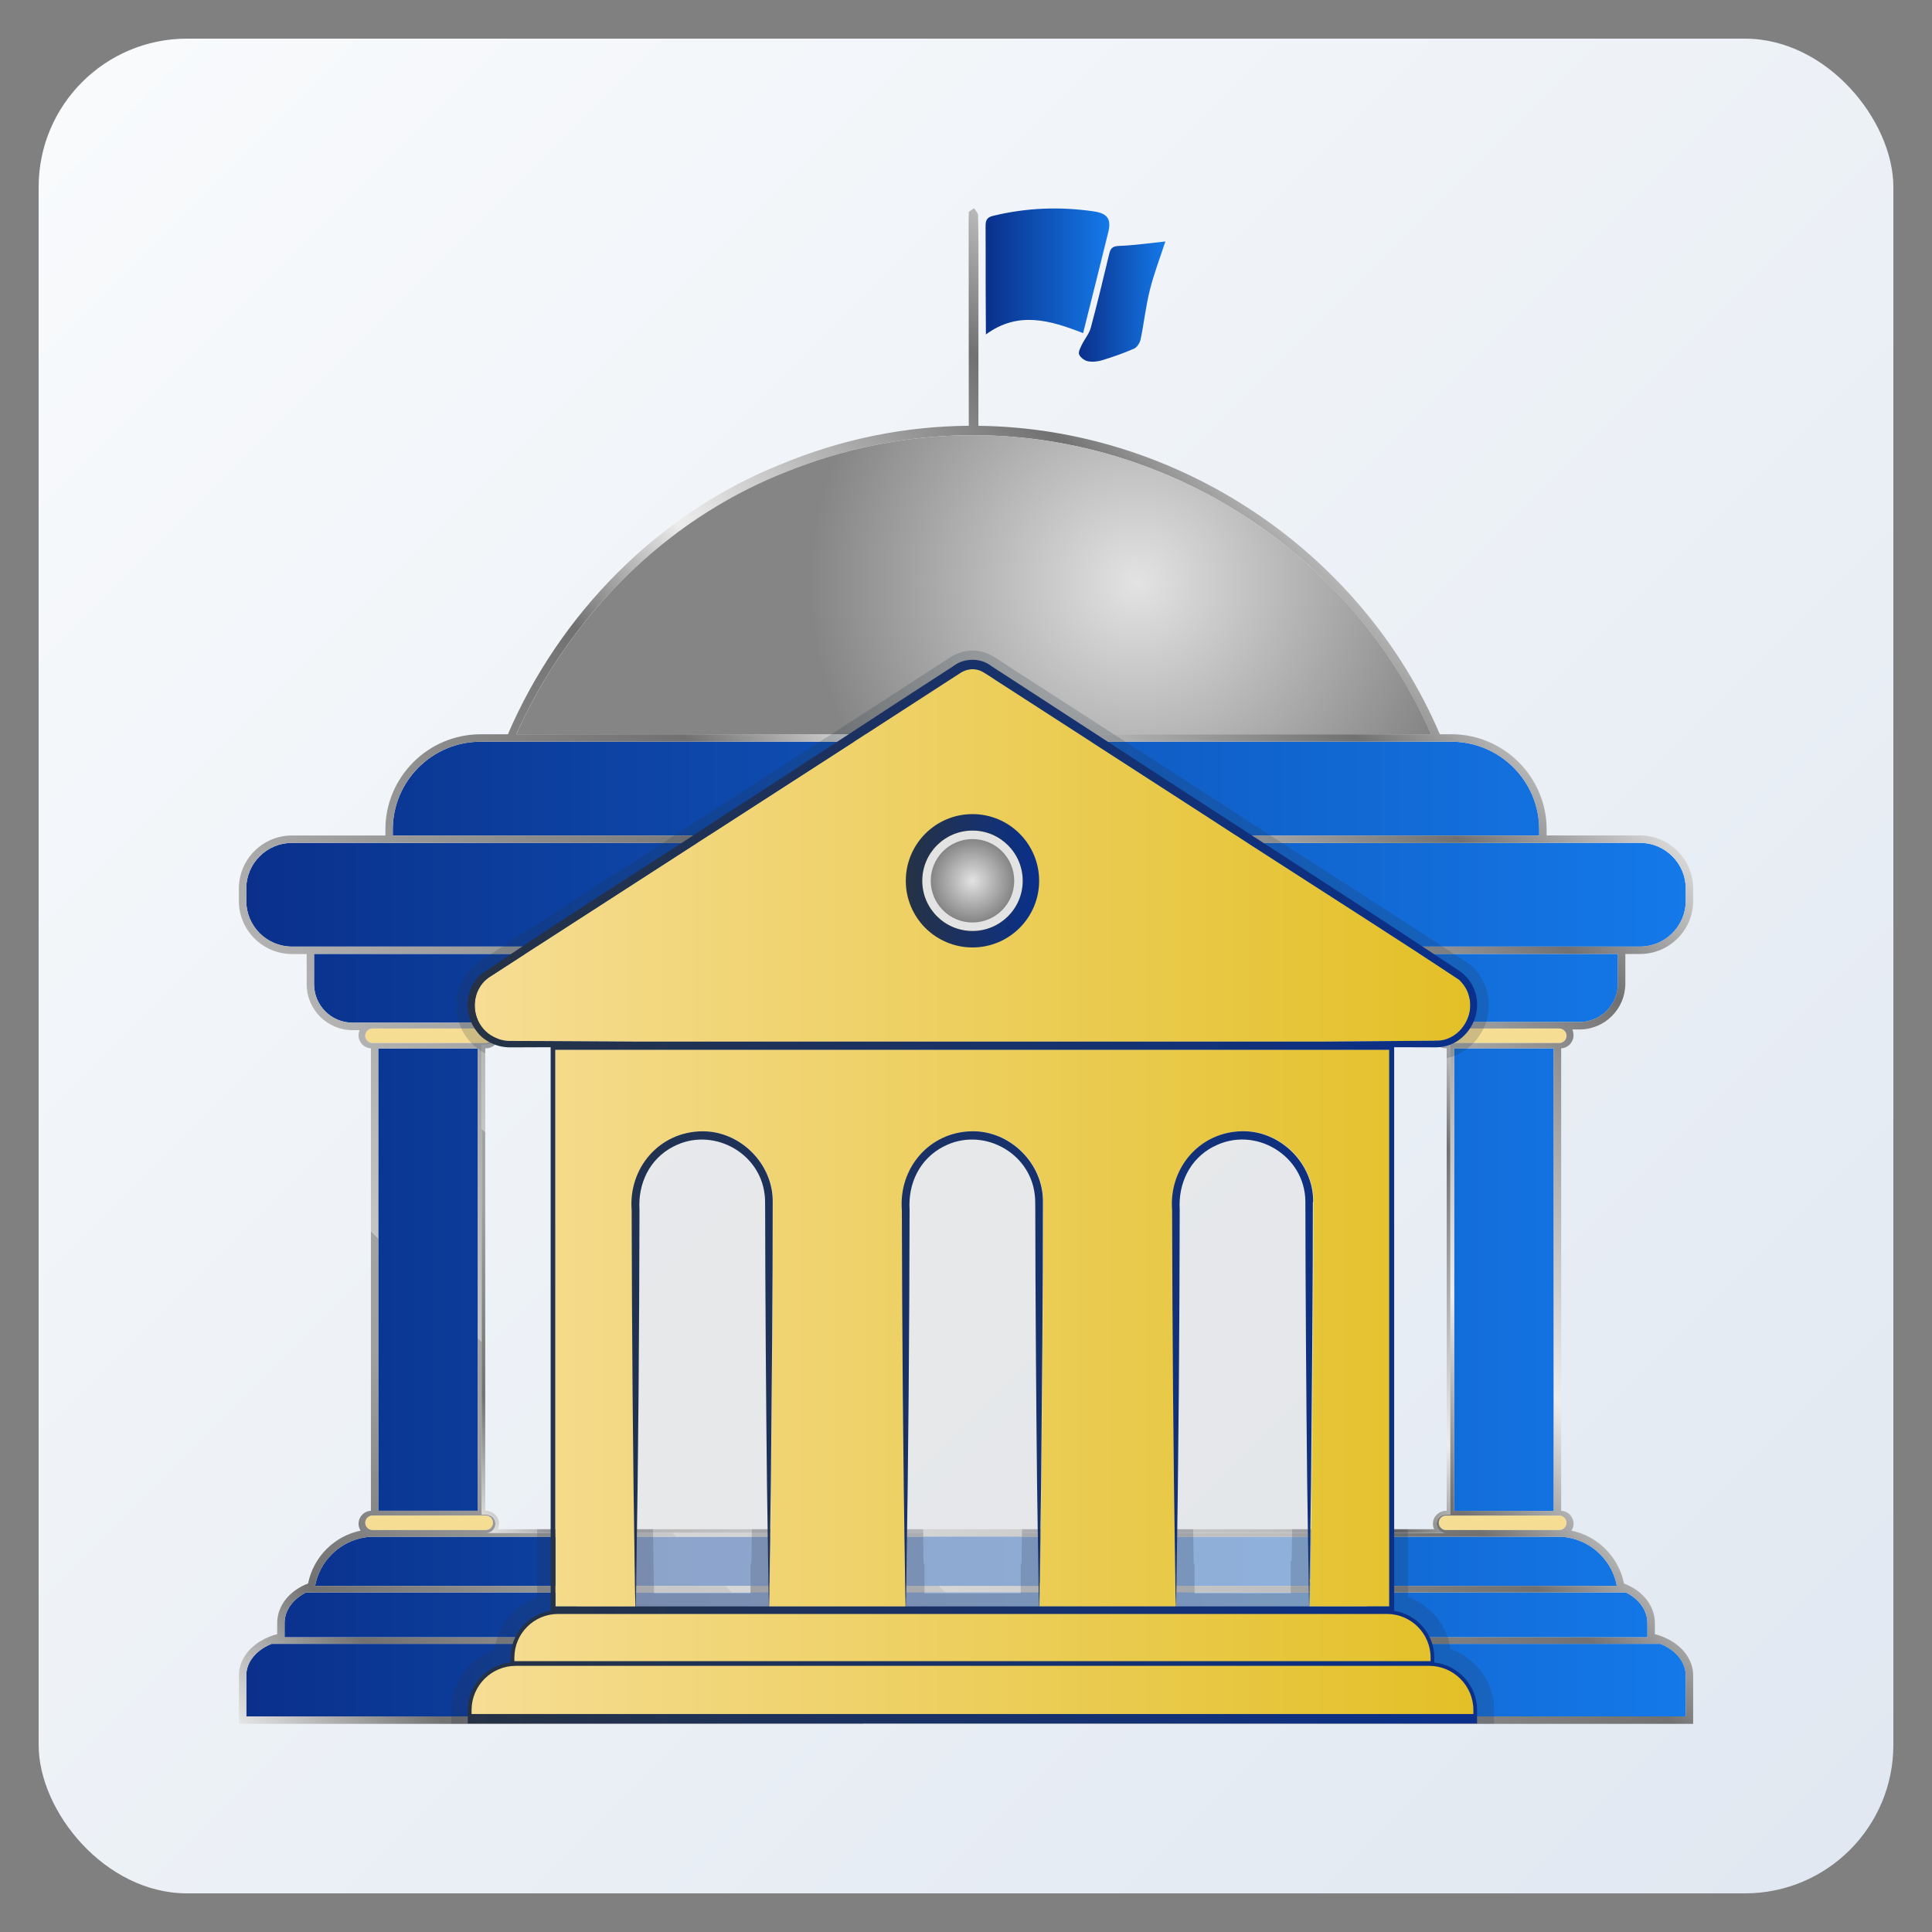
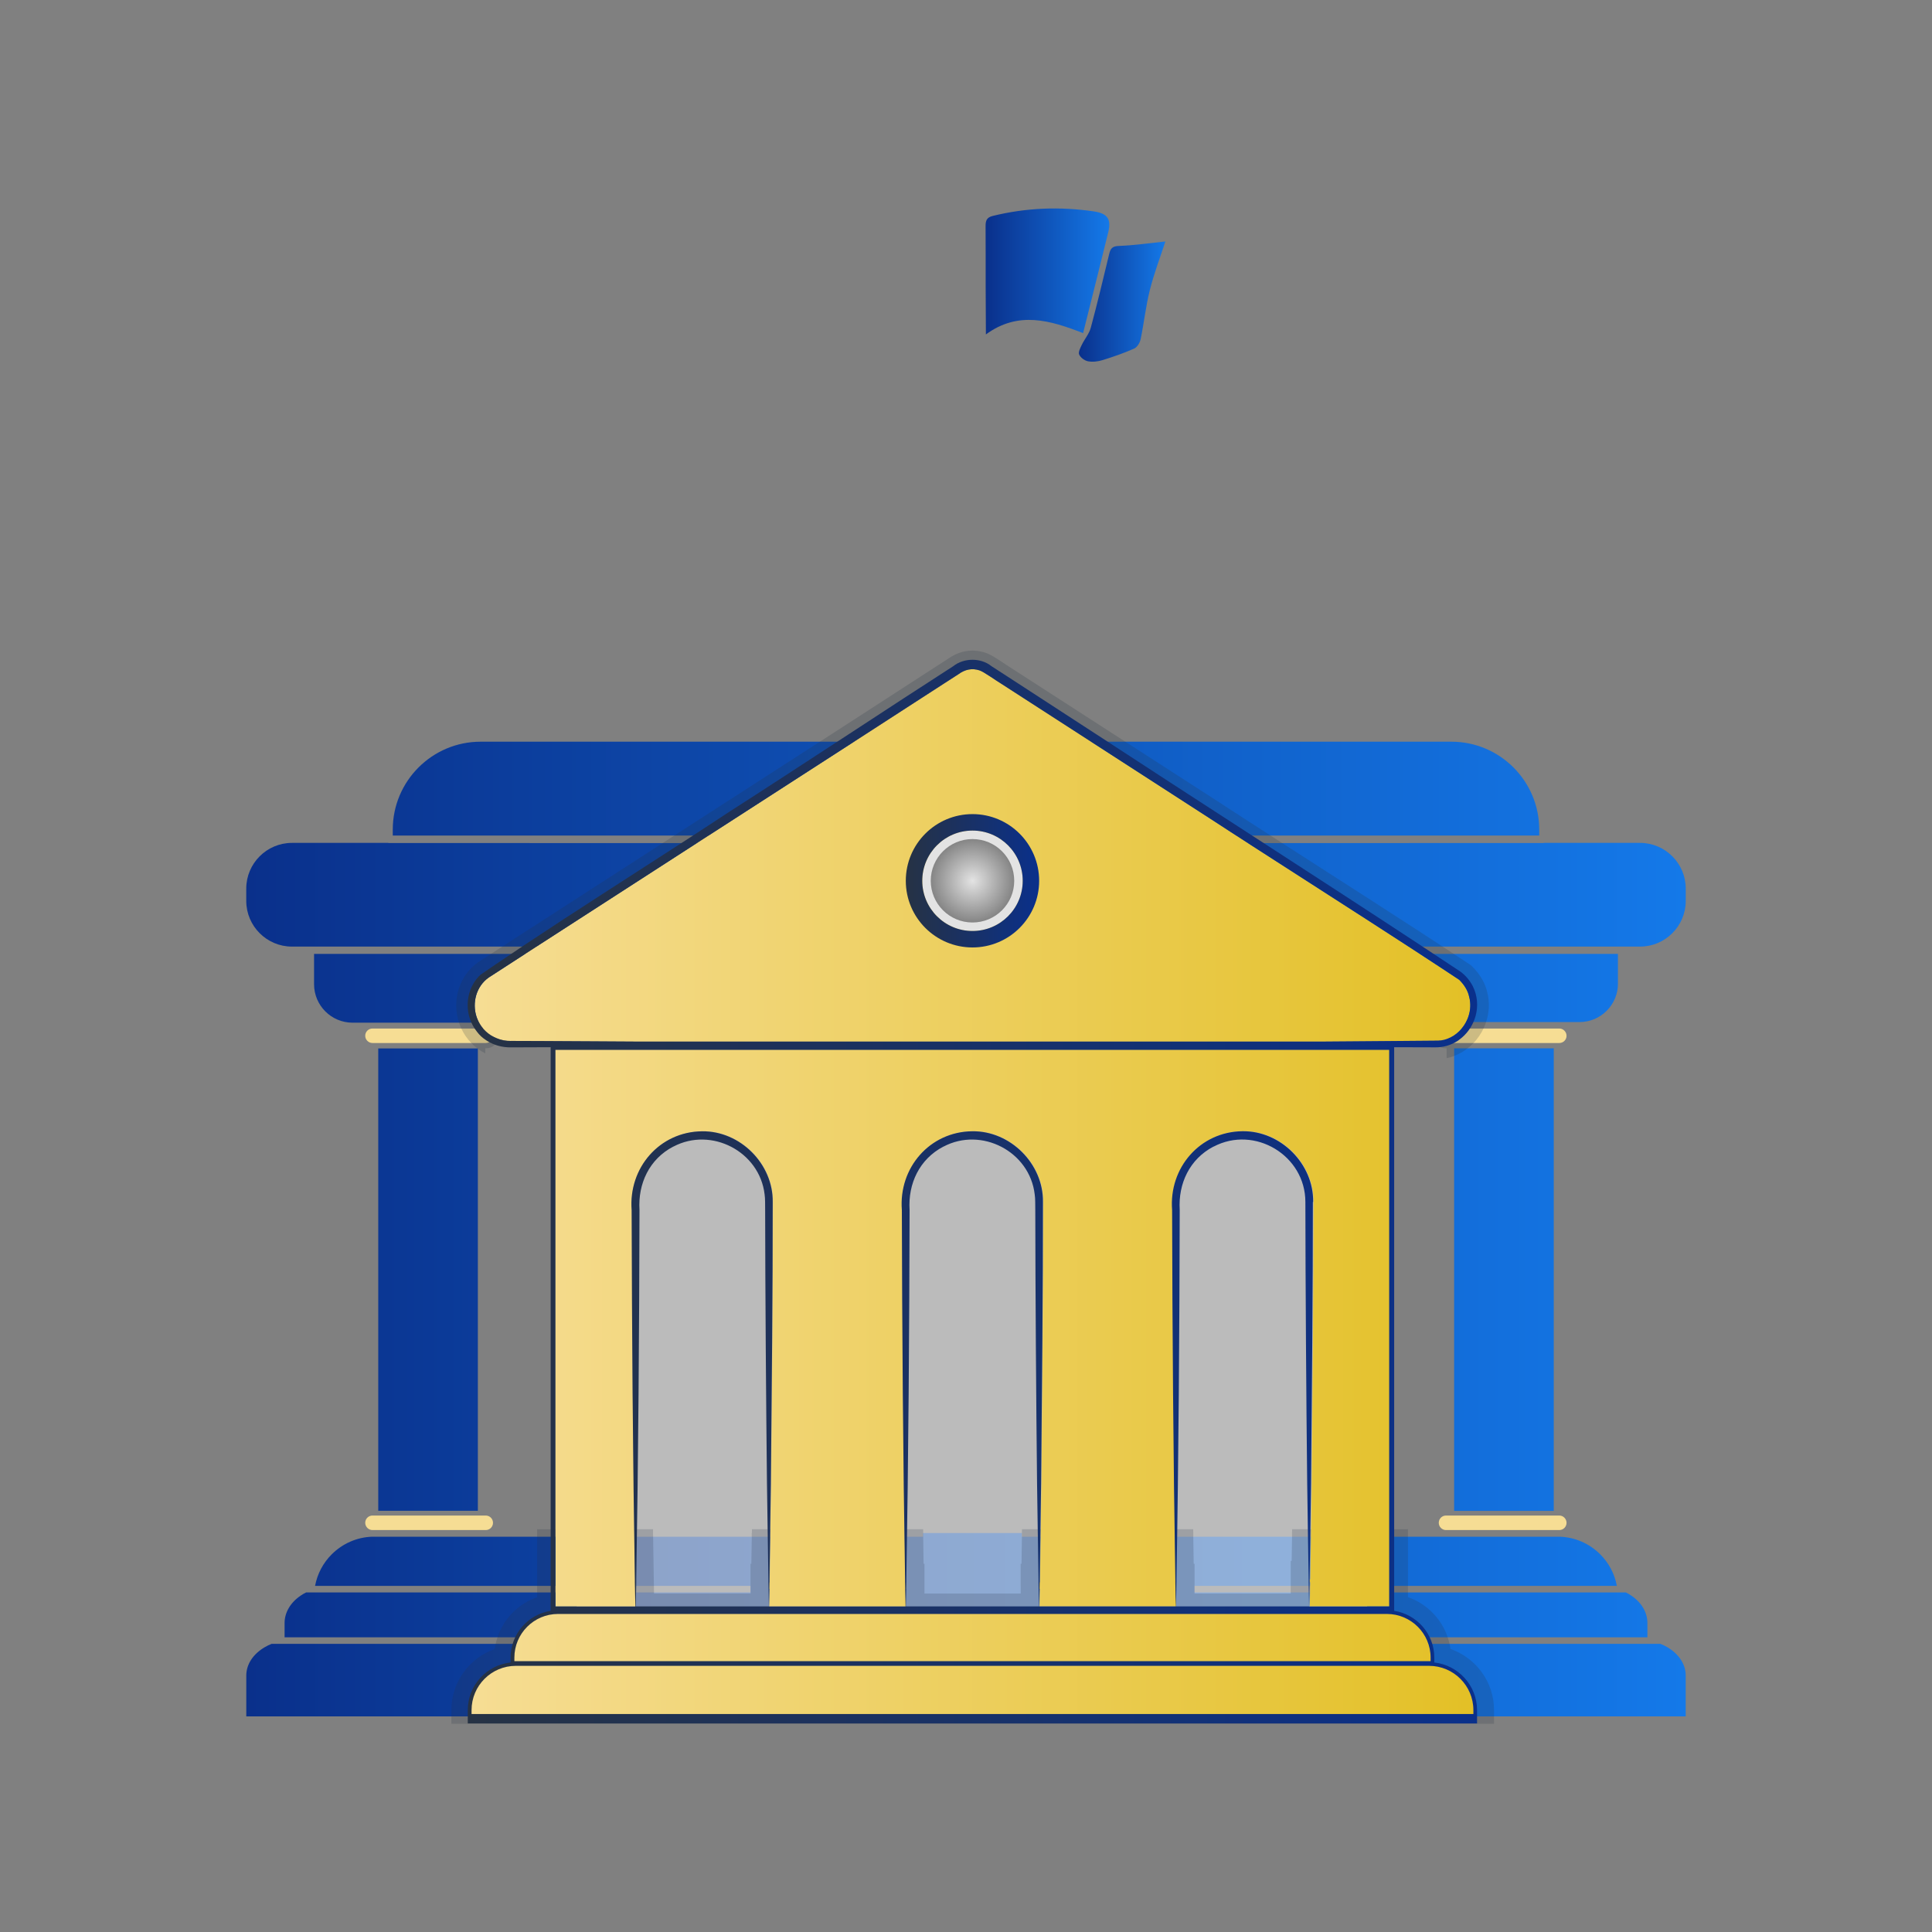
<svg xmlns="http://www.w3.org/2000/svg" xmlns:xlink="http://www.w3.org/1999/xlink" viewBox="0 0 500 500">
  <rect x="0" y="0" width="500" height="500" fill="#808080" stroke="none" />
  <defs>
    <style>
      .cls-1 {
        fill: url(#New_Gradient_Swatch_2-2);
      }

      .cls-2 {
        fill: url(#radial-gradient-2);
      }

      .cls-3, .cls-4 {
        fill: #e3e3e3;
      }

      .cls-5, .cls-6 {
        mix-blend-mode: multiply;
        opacity: .2;
      }

      .cls-7 {
        fill: url(#linear-gradient-4);
      }

      .cls-8 {
        fill: url(#linear-gradient-3);
      }

      .cls-9 {
        fill: url(#linear-gradient-2);
      }

      .cls-6, .cls-10 {
        fill: #263244;
      }

      .cls-11 {
        fill: url(#radial-gradient);
      }

      .cls-12 {
        fill: #f6dd94;
      }

      .cls-13 {
        fill: url(#linear-gradient);
      }

      .cls-14 {
        isolation: isolate;
      }

      .cls-15 {
        fill: url(#New_Gradient_Swatch_10);
      }

      .cls-16 {
        fill: url(#New_Gradient_Swatch_2);
      }

      .cls-4 {
        opacity: .6;
      }

      .cls-17 {
        fill: #a8aaac;
      }

      .cls-18 {
        fill: url(#New_Gradient_Swatch_10-2);
      }

      .cls-19 {
        fill: url(#New_Gradient_Swatch_10-3);
      }
    </style>
    <linearGradient id="linear-gradient" x1="21.25" y1="21.25" x2="478.75" y2="478.75" gradientUnits="userSpaceOnUse">
      <stop offset="0" stop-color="#f8fafc" />
      <stop offset="1" stop-color="#e1e8f1" />
    </linearGradient>
    <linearGradient id="New_Gradient_Swatch_10" data-name="New Gradient Swatch 10" x1="63.73" y1="318.07" x2="436.27" y2="318.07" gradientUnits="userSpaceOnUse">
      <stop offset="0" stop-color="#0a308b" />
      <stop offset="1" stop-color="#1479e9" />
    </linearGradient>
    <linearGradient id="New_Gradient_Swatch_10-2" data-name="New Gradient Swatch 10" x1="255.06" y1="70.26" x2="287.07" y2="70.26" xlink:href="#New_Gradient_Swatch_10" />
    <linearGradient id="New_Gradient_Swatch_10-3" data-name="New Gradient Swatch 10" x1="279.22" y1="78.05" x2="301.6" y2="78.05" xlink:href="#New_Gradient_Swatch_10" />
    <linearGradient id="New_Gradient_Swatch_2" data-name="New Gradient Swatch 2" x1="154.3" y1="425.22" x2="345.7" y2="233.81" gradientUnits="userSpaceOnUse">
      <stop offset="0" stop-color="#e6e6e6" />
      <stop offset=".09" stop-color="#717171" />
      <stop offset=".22" stop-color="#a0a0a0" />
      <stop offset=".27" stop-color="#a2a2a2" />
      <stop offset=".27" stop-color="#c4c4c4" />
      <stop offset=".62" stop-color="#717171" />
      <stop offset=".71" stop-color="#ededed" />
      <stop offset=".8" stop-color="#b5b5b5" />
      <stop offset=".91" stop-color="#717171" />
      <stop offset="1" stop-color="#d7d7d7" />
    </linearGradient>
    <linearGradient id="New_Gradient_Swatch_2-2" data-name="New Gradient Swatch 2" x1="100.45" y1="484.75" x2="399.55" y2="185.64" xlink:href="#New_Gradient_Swatch_2" />
    <radialGradient id="radial-gradient" cx="294.12" cy="150.77" fx="294.12" fy="150.77" r="84.74" gradientUnits="userSpaceOnUse">
      <stop offset="0" stop-color="#e3e3e3" />
      <stop offset="1" stop-color="#858585" />
    </radialGradient>
    <linearGradient id="linear-gradient-2" x1="121.56" y1="308.63" x2="381.8" y2="308.63" gradientUnits="userSpaceOnUse">
      <stop offset="0" stop-color="#f6dd94" />
      <stop offset="1" stop-color="#e3c026" />
    </linearGradient>
    <linearGradient id="linear-gradient-3" x1="234.42" y1="227.94" x2="268.93" y2="227.94" gradientUnits="userSpaceOnUse">
      <stop offset="0" stop-color="#263244" />
      <stop offset="1" stop-color="#0a308b" />
    </linearGradient>
    <radialGradient id="radial-gradient-2" cx="251.68" cy="227.94" fx="251.68" fy="227.94" r="10.79" xlink:href="#radial-gradient" />
    <linearGradient id="linear-gradient-4" x1="121.06" y1="308.38" x2="382.3" y2="308.38" xlink:href="#linear-gradient-3" />
  </defs>
  <g class="cls-14">
    <g id="Layer_169" data-name="Layer 169">
      <g>
-         <rect class="cls-13" x="10" y="10" width="480" height="480" rx="38.4" ry="38.4" />
        <g>
          <path class="cls-15" d="M424.44,218.14h-24.83c-.07.02-.13.03-.2.03-5.76,0-32.4.02-67.6.02h-160.31c-36.83,0-64.94,0-70.88-.02-.07,0-.13,0-.2-.03h-24.86c-6.52,0-11.83,5.31-11.83,11.83v3.18c0,6.52,5.31,11.83,11.83,11.83h348.88c6.52,0,11.83-5.31,11.83-11.83v-3.18c0-6.52-5.31-11.83-11.83-11.83ZM431.46,426.27c-.56-.33-1.14-.61-1.77-.85H70.3c-.61.24-1.19.53-1.75.85-3.06,1.79-4.81,4.46-4.81,7.34v10.59h372.52v-10.59c0-2.88-1.75-5.56-4.8-7.34ZM79.23,412.12c-.51.24-.98.52-1.41.82-2.65,1.79-4.17,4.37-4.17,7.11v3.68h352.7v-3.68c0-2.75-1.52-5.33-4.16-7.1-.44-.31-.91-.58-1.42-.83h-111.64v-1.69h109.31c-.57-3.11-2.05-5.92-4.31-8.18-2.78-2.78-6.48-4.41-10.43-4.55h-29.57s-109.68,0-109.68,0c0-.33,0-.64,0-.96h-25.58c0,.33,0,.64,0,.96H96.38s-.11,0-.11,0c-3.92.14-7.62,1.77-10.41,4.55-2.26,2.25-3.74,5.08-4.32,8.18h112.67v1.69h-114.99ZM418.72,254.56v-7.69H81.28v7.85c0,5.48,4.46,9.95,9.95,9.95h32.45v-2.15h252.65v1.99h32.45c5.48,0,9.95-4.46,9.95-9.95ZM376.33,391.01h25.78v-119.7h-25.78v119.7ZM398.35,214.68c0-12.54-10.2-22.73-22.73-22.73H124.38c-12.54,0-22.73,10.2-22.73,22.73v1.56h296.7v-1.56ZM123.67,390.99v-119.65h-25.78v119.65h25.78Z" />
          <path class="cls-12" d="M127.59,394.1c0,1.04-.84,1.88-1.88,1.88h-29.31c-.52,0-.99-.21-1.32-.55-.35-.35-.56-.82-.56-1.33,0-1.04.84-1.88,1.88-1.88h29.31c.52,0,.99.21,1.33.55.34.35.55.82.55,1.33Z" />
          <path class="cls-12" d="M127.59,268.06c0,1.04-.84,1.87-1.88,1.87h-29.31c-.52,0-.99-.21-1.32-.55-.35-.34-.56-.81-.56-1.32,0-1.05.84-1.88,1.88-1.88h29.31c.52,0,.99.21,1.33.55.34.34.55.82.55,1.33Z" />
          <path class="cls-12" d="M405.42,268.06c0,1.04-.84,1.87-1.88,1.87h-29.31c-.52,0-.99-.21-1.33-.55-.34-.34-.55-.81-.55-1.32,0-1.05.84-1.88,1.88-1.88h29.31c.52,0,.99.21,1.32.55.35.34.56.82.56,1.33Z" />
          <path class="cls-12" d="M405.42,394.1c0,1.04-.84,1.88-1.88,1.88h-29.31c-.52,0-.99-.21-1.33-.55-.34-.35-.55-.82-.55-1.33,0-1.04.84-1.88,1.88-1.88h29.31c.52,0,.99.21,1.32.55.35.35.56.82.56,1.33Z" />
          <g id="R0j9FN">
            <g>
              <path class="cls-18" d="M280.3,86.21c-8.56-3.34-16.79-5.78-25.15.34-.02-4.26-.06-8.27-.06-12.29-.01-5.22.02-10.44-.02-15.67-.01-1.42.22-2.31,1.86-2.71,8.65-2.12,17.38-2.46,26.16-1.17,3.58.53,4.55,2.03,3.72,5.42-2.11,8.61-4.28,17.19-6.5,26.07Z" />
              <path class="cls-19" d="M301.6,62.49c-1.33,4.08-2.92,8.22-4,12.49-1.06,4.2-1.52,8.55-2.4,12.8-.19.91-.89,2.08-1.67,2.43-2.66,1.18-5.44,2.14-8.22,3-1.18.36-2.54.52-3.74.29-.87-.16-1.93-.95-2.28-1.74-.28-.62.29-1.71.67-2.5.72-1.5,1.9-2.85,2.33-4.42,1.71-6.34,3.23-12.73,4.77-19.12.34-1.4.81-2.01,2.5-2.07,4.01-.15,8-.74,12.05-1.16Z" />
            </g>
          </g>
-           <path class="cls-16" d="M194.21,410.43v1.69h114.92v-1.69h-114.92ZM238.86,395.77h-44.29c0,.32,0,.63-.02.96h44.33c0-.32-.02-.63-.02-.96ZM374.2,265.56h1.17v-2.08H124.63v2.08h1.17c1.32,0,2.38,1.07,2.38,2.39,0,.74-.34,1.39-.86,1.83-.29.25-.64.42-1.03.51h0c-.15.03-.32.05-.48.05h-1.17v121.6h1.05c1.22,0,2.33.86,2.49,2.06.17,1.4-.84,2.6-2.18,2.71h-.03s-.11,0-.15,0h113.08c0,.33,0,.64,0,.96h25.56c0-.33,0-.64,0-.96h109.73s-.11,0-.15,0h-.03c-1.33-.11-2.35-1.31-2.18-2.71.15-1.2,1.27-2.06,2.49-2.06h1.05v-121.6h-1.17c-.16,0-.33-.02-.48-.05h0c-.38-.09-.74-.26-1.03-.51-.53-.44-.86-1.09-.86-1.83,0-1.32,1.07-2.39,2.38-2.39ZM370.85,267.95c0,.99.44,1.93,1.2,2.56.4.35.9.6,1.44.72l.13.02c.18.03.37.05.57.05h.21v119.68h-.09c-1.75,0-3.23,1.25-3.44,2.91-.09.65.02,1.3.3,1.87h-242.36c.28-.58.38-1.22.3-1.88-.2-1.55-1.51-2.74-3.1-2.88-.12,0-.22-.02-.34-.02h-.09v-119.68h.21c.19,0,.38-.02.57-.05l.13-.02c.54-.12,1.04-.37,1.43-.71.77-.64,1.21-1.58,1.21-2.57,0-1.84-1.5-3.35-3.34-3.35h-.21v-.16h248.81v.16h-.21c-1.84,0-3.34,1.51-3.34,3.35ZM194.21,412.12h114.92v-1.69h-114.92v1.69ZM194.21,410.43v1.69h114.92v-1.69h-114.92ZM238.88,396.73c0,.33,0,.64,0,.96h25.56c0-.33,0-.64,0-.96h-25.58ZM194.57,395.77c0,.32,0,.63-.02.96h69.92c0-.33,0-.64.02-.96h-69.92Z" />
-           <path class="cls-1" d="M420.64,254.56v-7.67h3.8c7.58,0,13.75-6.16,13.75-13.75v-3.18c0-7.58-6.16-13.75-13.75-13.75h-24.17v-1.54c0-13.59-11.06-24.65-24.65-24.65h-3c-20.23-47.43-67.82-79.22-119.41-79.82,0-13.26.02-26.52.02-39.78,0-4.91,0-9.81-.1-14.72,0-.61-.68-1.22-1.06-1.82-.51.36-1.02.72-1.34.95-.02.86-.04,1.34-.04,1.81,0,16.61.02,33.23.03,49.83v3.72c-16.21.12-32.79,3.33-49.01,10.12-31.65,12.79-56.92,38.69-70.27,69.72h-7.05c-13.59,0-24.65,11.06-24.65,24.65v1.54h-24.17c-7.58,0-13.75,6.16-13.75,13.75v3.18c0,7.58,6.16,13.75,13.75,13.75h3.8v7.83c0,6.55,5.32,11.87,11.87,11.87h1.84c-.19.42-.29.88-.29,1.36,0,1.8,1.42,3.26,3.2,3.35v119.68c-.89.05-1.74.44-2.34,1.11-.62.7-.93,1.64-.84,2.57.06.53.24,1.03.53,1.45-3.32.69-6.38,2.33-8.82,4.76-2.46,2.47-4.11,5.55-4.79,8.93-1.1.41-2.1.93-2.99,1.54-3.18,2.13-5,5.31-5,8.7v2.86c-1.5.39-2.9.97-4.15,1.71-3.66,2.14-5.76,5.41-5.76,9v12.51h376.36v-12.51c0-3.58-2.1-6.85-5.75-9-1.25-.73-2.63-1.31-4.16-1.71v-2.86c0-3.39-1.82-6.57-4.99-8.69-.89-.61-1.89-1.13-3-1.55-.68-3.38-2.33-6.46-4.79-8.93-2.43-2.43-5.48-4.06-8.82-4.75.29-.43.48-.92.53-1.45.11-.94-.2-1.88-.83-2.58-.6-.67-1.45-1.07-2.35-1.11v-119.68h0c1.78-.1,3.19-1.56,3.19-3.35,0-.48-.1-1.1-.29-1.53h1.84c6.55,0,11.87-5.33,11.87-11.87ZM420.77,412.12c.51.25.98.52,1.42.83,2.64,1.78,4.16,4.36,4.16,7.1v3.68H73.65v-3.68c0-2.75,1.52-5.33,4.17-7.11.43-.3.9-.58,1.41-.82h114.99v-1.69h-112.67c.58-3.1,2.06-5.93,4.32-8.18,2.78-2.78,6.49-4.41,10.41-4.55h.18s142.44,0,142.44,0c0-.32,0-.63,0-.96h-113.08s.11,0,.15,0h.03c1.33-.11,2.35-1.31,2.18-2.71-.15-1.2-1.27-2.06-2.49-2.06h-1.05v-121.6h1.17c.16,0,.33-.02.48-.05h0c.38-.09.74-.26,1.03-.51.53-.44.86-1.09.86-1.83,0-1.32-1.07-2.39-2.38-2.39h-1.17v-2.08h250.73v2.08h-1.17c-1.32,0-2.38,1.07-2.38,2.39,0,.74.34,1.39.86,1.83.29.25.64.42,1.03.51h0c.15.03.32.05.48.05h1.17v121.6h-1.05c-1.22,0-2.33.86-2.49,2.06-.17,1.4.84,2.6,2.18,2.71h.03s.11,0,.15,0h-109.73c0,.32,0,.63,0,.96h109.68s29.57,0,29.57,0c3.95.14,7.64,1.77,10.43,4.55,2.26,2.26,3.74,5.07,4.31,8.18h-109.31v1.69h111.64ZM431.46,426.27c3.05,1.79,4.8,4.46,4.8,7.34v10.59H63.74v-10.59c0-2.88,1.75-5.56,4.81-7.34.56-.33,1.13-.61,1.75-.85h359.4c.62.24,1.21.53,1.77.85ZM96.4,269.93c-.52,0-.99-.21-1.32-.55-.35-.34-.56-.81-.56-1.32,0-1.05.84-1.88,1.88-1.88h29.31c.52,0,.99.21,1.33.55.34.34.55.82.55,1.33,0,1.04-.84,1.87-1.88,1.87h-29.31ZM123.67,271.33v119.65h-25.78v-119.65h25.78ZM96.4,392.21h29.31c.52,0,.99.21,1.33.55.34.35.55.82.55,1.33,0,1.04-.84,1.88-1.88,1.88h-29.31c-.52,0-.99-.21-1.32-.55-.35-.35-.56-.82-.56-1.33,0-1.04.84-1.88,1.88-1.88ZM403.54,395.98h-29.31c-.52,0-.99-.21-1.33-.55-.34-.35-.55-.82-.55-1.33,0-1.04.84-1.88,1.88-1.88h29.31c.52,0,.99.21,1.32.55.35.35.56.82.56,1.33,0,1.04-.84,1.88-1.88,1.88ZM376.33,391.01v-119.7h25.78v119.7h-25.78ZM403.54,269.93h-29.31c-.52,0-.99-.21-1.33-.55-.34-.34-.55-.81-.55-1.32,0-1.05.84-1.88,1.88-1.88h29.31c.52,0,.99.21,1.32.55.35.34.56.82.56,1.33,0,1.04-.84,1.87-1.88,1.87ZM376.33,264.51v-1.99H123.67v2.15h-32.45c-5.48,0-9.95-4.46-9.95-9.95v-7.85h337.44v7.69c0,5.48-4.46,9.95-9.95,9.95h-32.45ZM63.73,229.96c0-6.52,5.31-11.83,11.83-11.83h24.86c.07.02.13.03.2.03,5.93,0,34.05.02,70.88.02h160.31c35.2,0,61.84,0,67.6-.02.07,0,.13,0,.2-.03h24.83c6.52,0,11.83,5.31,11.83,11.83v3.18c0,6.52-5.31,11.83-11.83,11.83H75.56c-6.52,0-11.83-5.31-11.83-11.83v-3.18ZM101.65,214.68c0-12.54,10.2-22.73,22.73-22.73h251.23c12.54,0,22.73,10.2,22.73,22.73v1.56H101.65v-1.56ZM135.11,186.84c.36-.8.76-1.58,1.15-2.37.02-.06.05-.11.08-.15.44-.87.89-1.75,1.35-2.61.46-.88.94-1.76,1.43-2.63.56-1,1.13-2,1.73-2.98.47-.81.96-1.6,1.45-2.39,1.04-1.65,2.1-3.29,3.22-4.91.53-.78,1.08-1.55,1.63-2.31,1.43-2,2.93-3.96,4.47-5.88.52-.64,1.04-1.29,1.57-1.92,1.57-1.88,3.21-3.72,4.9-5.51.42-.46.85-.92,1.3-1.37,2.41-2.5,4.92-4.9,7.52-7.18.49-.44.98-.87,1.47-1.29,1.53-1.31,3.07-2.57,4.67-3.81.77-.6,1.54-1.19,2.32-1.77,2.53-1.88,5.16-3.68,7.83-5.37.87-.55,1.76-1.09,2.65-1.62.86-.52,1.75-1.03,2.62-1.52,4.55-2.56,9.26-4.83,14.13-6.79,15.97-6.57,32.24-9.69,48.12-9.82.84,0,1.66,0,2.48,0,1.63.02,3.25.07,4.88.14,1.36.07,2.72.15,4.06.27,3.3.27,6.58.66,9.82,1.18,1.55.25,3.07.52,4.6.83.77.15,1.53.31,2.28.47,1.35.3,2.7.6,4.03.94,1.89.47,3.76.99,5.62,1.55.53.15,1.06.32,1.58.48,1.48.46,2.94.95,4.4,1.47,2.11.74,4.2,1.54,6.27,2.39.78.32,1.56.65,2.33.99,1.36.59,2.71,1.2,4.05,1.83,4.85,2.3,9.54,4.91,14.06,7.79.65.41,1.29.83,1.93,1.25.64.42,1.28.84,1.91,1.29.62.43,1.26.86,1.88,1.32.07.05.13.09.19.13,1.16.83,2.31,1.68,3.45,2.54,1.84,1.41,3.65,2.87,5.41,4.38.59.5,1.16,1,1.74,1.51,1.15,1.01,2.28,2.04,3.4,3.11,1.11,1.06,2.21,2.13,3.28,3.23.27.26.53.53.78.8.36.36.7.72,1.05,1.09.99,1.04,1.95,2.09,2.89,3.17.46.52.92,1.04,1.36,1.56,1.07,1.23,2.09,2.49,3.09,3.75.48.6.95,1.21,1.42,1.82.47.61.93,1.23,1.39,1.85,1.37,1.87,2.7,3.77,3.97,5.72.42.65.84,1.31,1.26,1.96.42.65.83,1.32,1.23,1.99.4.67.8,1.33,1.19,2.02.38.67.78,1.34,1.15,2.04.38.68.75,1.36,1.12,2.05.35.66.69,1.32,1.04,2,.37.73.74,1.46,1.09,2.2.34.7.67,1.41,1.01,2.13.34.71.66,1.43.97,2.15h-236.76c.47-1.08.96-2.13,1.48-3.19Z" />
-           <path class="cls-11" d="M370.4,190.03h-236.76c.47-1.08.96-2.13,1.48-3.19.36-.8.76-1.58,1.15-2.37.02-.06.05-.11.08-.15.44-.87.89-1.75,1.35-2.61.46-.88.94-1.76,1.43-2.63.56-1,1.13-2,1.73-2.98.47-.81.96-1.6,1.45-2.39,1.04-1.65,2.1-3.29,3.22-4.91.53-.78,1.08-1.55,1.63-2.31,1.43-2,2.93-3.96,4.47-5.88.52-.64,1.04-1.29,1.57-1.92,1.57-1.88,3.21-3.72,4.9-5.51.42-.46.85-.92,1.3-1.37,2.41-2.5,4.92-4.9,7.52-7.18.49-.44.98-.87,1.47-1.29,1.53-1.31,3.07-2.57,4.67-3.81.77-.6,1.54-1.19,2.32-1.77,2.53-1.88,5.16-3.68,7.83-5.37.87-.55,1.76-1.09,2.65-1.62.86-.52,1.75-1.03,2.62-1.52,4.55-2.56,9.26-4.83,14.13-6.79,15.97-6.57,32.24-9.69,48.12-9.82.84,0,1.66,0,2.48,0,1.63.02,3.25.07,4.88.14,1.36.07,2.72.15,4.06.27,3.3.27,6.58.66,9.82,1.18,1.55.25,3.07.52,4.6.83.77.15,1.53.31,2.28.47,1.35.3,2.7.6,4.03.94,1.89.47,3.76.99,5.62,1.55.53.15,1.06.32,1.58.48,1.48.46,2.94.95,4.4,1.47,2.11.74,4.2,1.54,6.27,2.39.78.32,1.56.65,2.33.99,1.36.59,2.71,1.2,4.05,1.83,4.85,2.3,9.54,4.91,14.06,7.79.65.41,1.29.83,1.93,1.25.64.42,1.28.84,1.91,1.29.62.43,1.26.86,1.88,1.32.07.05.13.09.19.13,1.16.83,2.31,1.68,3.45,2.54,1.84,1.41,3.65,2.87,5.41,4.38.59.5,1.16,1,1.74,1.51,1.15,1.01,2.28,2.04,3.4,3.11,1.11,1.06,2.21,2.13,3.28,3.23.27.26.53.53.78.8.36.36.7.72,1.05,1.09.99,1.04,1.95,2.09,2.89,3.17.46.52.92,1.04,1.36,1.56,1.07,1.23,2.09,2.49,3.09,3.75.48.6.95,1.21,1.42,1.82.47.61.93,1.23,1.39,1.85,1.37,1.87,2.7,3.77,3.97,5.72.42.65.84,1.31,1.26,1.96.42.65.83,1.32,1.23,1.99.4.67.8,1.33,1.19,2.02.38.67.78,1.34,1.15,2.04.38.68.75,1.36,1.12,2.05.35.66.69,1.32,1.04,2,.37.73.74,1.46,1.09,2.2.34.7.67,1.41,1.01,2.13.34.71.66,1.43.97,2.15Z" />
-           <path class="cls-17" d="M126.02,390.99v.02c-.12,0-.22-.02-.34-.02h.34Z" />
          <path class="cls-6" d="M384.92,256.89c-.52-2.4-1.86-4.73-3.88-6.73l-.34-.34-.39-.26c-1.36-.9-2.74-1.8-4.1-2.7-.96-.64-1.93-1.28-2.89-1.9-1.18-.78-2.36-1.55-3.54-2.31-.87-.58-1.76-1.15-2.59-1.69l-1.13-.73c-7.66-4.98-15.48-10-23.04-14.85-3.73-2.4-7.47-4.8-11.2-7.2-1-.64-2.01-1.29-3-1.94-.77-.49-1.55-.99-2.31-1.49l-.08-.05c-.44-.29-.88-.57-1.39-.9-.6-.37-1.18-.76-1.78-1.14l-2.14-1.39c-1.78-1.15-3.54-2.29-5.34-3.47l-24.56-15.86-2.98-1.92-6.23-4.02c-7.62-4.92-14.83-9.58-20.29-13.1l-.12-.08-.12-.07c-.22-.12-.93-.6-1.45-.95-2.28-1.53-3.77-2.48-5-2.87-1.09-.36-2.22-.56-3.34-.56-2.21,0-4.41.74-6.35,2.13l-3.75,2.42s-16.01,10.36-20.2,13.08c-2.06,1.33-4.14,2.68-6.22,4.02-.99.63-1.99,1.28-2.98,1.92-9.91,6.39-19.94,12.85-29.99,19.33-.46.3-.92.6-1.42.91-.84.55-1.67,1.08-2.56,1.66-.44.29-.88.57-1.4.9l-2.3,1.49-3,1.94-4.48,2.89c-9.97,6.43-19.9,12.84-29.72,19.18-.37.24-.74.48-1.08.69l-6.21,4.02-2.94,1.9-3.33,2.16c-4.86,3.38-6.9,9.81-4.98,15.62t0,.02c.05.15.11.32.19.52.12.35.28.7.42.99,0,0,0,.02,0,.03.64,1.38,1.52,2.65,2.56,3.72.48.51,1.01.98,1.56,1.4.05.04.1.08.15.12.6.45,1.24.84,1.92,1.18v-1.32h.21c.19,0,.38-.02.57-.05l.13-.02c.54-.12,1.04-.37,1.43-.71.77-.64,1.21-1.58,1.21-2.57,0-1.84-1.5-3.35-3.34-3.35h-.21v-.16h248.81v.16h-.21c-1.84,0-3.34,1.51-3.34,3.35,0,.99.44,1.93,1.2,2.56.4.35.9.6,1.44.72l.13.02c.18.03.37.05.57.05h.21v2.56c.63-.12,1.25-.31,1.82-.53.03,0,.07-.02.1-.04,1.27-.47,2.46-1.14,3.52-1.99.55-.41,1.06-.88,1.53-1.38,1.04-1.08,1.91-2.35,2.57-3.75.11-.23.21-.46.31-.69l.09-.21c.1-.26.19-.51.25-.7,0-.02.02-.05.02-.07.83-2.52.93-5.14.31-7.61ZM243.48,227.95c0-4.52,3.68-8.2,8.2-8.2s8.2,3.68,8.2,8.2-3.68,8.19-8.2,8.19-8.2-3.68-8.2-8.19Z" />
          <rect class="cls-4" x="149.26" y="284.52" width="204.56" height="137.46" />
          <path class="cls-3" d="M266.19,227.95c0,8-6.5,14.5-14.51,14.5s-14.51-6.49-14.51-14.5,6.49-14.51,14.51-14.51,14.51,6.49,14.51,14.51Z" />
          <g class="cls-5">
            <path class="cls-10" d="M239,404.7c-.04-2.31-.08-4.65-.11-7.02,0-.32,0-.63,0-.96h-44.33c0,.32,0,.63,0,.96-.03,2.33-.07,4.67-.11,7.02h-.22v5.72h45v-5.72h-.22ZM308.92,404.7c-.04-2.31-.08-4.66-.11-7.02,0-.32,0-.64,0-.96,0-.32-.02-.63-.02-.96h-44.29c0,.32,0,.63-.02.96,0,.32,0,.63,0,.96-.04,2.33-.07,4.67-.11,7.02h-.22v5.72h45v-5.72h-.22ZM375.38,426.77c-.06-.46-.14-.91-.25-1.36-.12-.58-.28-1.14-.47-1.69-1.63-4.84-5.45-8.69-10.28-10.38v-17.58h-29.98c0,.32,0,.64-.02.96,0,.32,0,.64,0,.96-.03,2.09-.07,4.2-.1,6.29h-.24v8.44h-24.89v-7.71h-.22c-.04-2.31-.08-4.66-.11-7.02,0-.32,0-.64,0-.96,0-.32-.02-.63-.02-.96h-44.29c0,.32,0,.63-.02.96,0,.32,0,.63,0,.96-.04,2.33-.07,4.67-.11,7.02h-.22v7.71h-24.91v-7.71h-.22c-.04-2.31-.08-4.65-.11-7.02,0-.32,0-.63,0-.96,0-.32-.02-.63-.02-.96h-44.29c0,.32,0,.63-.02.96,0,.32,0,.63,0,.96-.03,2.33-.07,4.67-.11,7.02h-.22v7.71h-25v-.3l-.02-1.01v-.68s-.04-1.74-.04-1.74c-.06-3.6-.12-7.27-.17-11,0-.32,0-.63-.02-.96,0-.32,0-.64,0-.96h-29.99v17.59c-4.82,1.68-8.64,5.53-10.26,10.37-.19.55-.35,1.11-.47,1.69-.11.45-.19.9-.25,1.36-6.53,2.28-11.22,8.52-11.22,15.81v3.53h269.84v-3.53c0-7.3-4.69-13.52-11.22-15.81ZM308.8,396.73c0-.32-.02-.63-.02-.96h-44.29c0,.32,0,.63-.02.96,0,.32,0,.63,0,.96h44.35c0-.32,0-.64,0-.96ZM238.88,396.73h-44.33c0,.32,0,.63,0,.96h44.35c0-.32,0-.63,0-.96Z" />
          </g>
          <path class="cls-9" d="M380.24,258c-.35-1.71-1.36-3.22-2.58-4.43-3.49-2.31-7-4.62-10.51-6.9-.86-.57-1.74-1.13-2.6-1.69-.36-.24-.74-.48-1.1-.72-13.14-8.53-26.38-16.96-39.55-25.47-.48-.31-.96-.61-1.44-.93-.84-.54-1.68-1.08-2.52-1.63-.47-.31-.95-.61-1.42-.92-1.79-1.15-3.56-2.3-5.34-3.47-8.75-5.64-21.76-14.05-33.76-21.8-7.62-4.92-14.83-9.58-20.29-13.1-1.08-.61-4.47-3.08-5.62-3.45-1.92-.64-3.78-.24-5.44.99l-3.86,2.49-7.72,4.99c-4.13,2.67-8.29,5.37-12.49,8.08-12.88,8.32-26.02,16.79-39.17,25.27-.47.31-.95.61-1.43.92-.84.55-1.69,1.09-2.53,1.63-.48.32-.96.62-1.44.93-13.26,8.55-26.5,17.09-39.47,25.47-.37.24-.75.48-1.11.72-.87.57-1.75,1.13-2.61,1.69-3.26,2.11-6.51,4.21-9.73,6.3-3.23,2.25-4.38,6.53-3.17,10.18.05.14.11.28.15.41.08.21.17.42.27.62.98,2.1,2.73,3.69,4.8,4.52,1.14.48,2.39.72,3.67.7,2.59,0,11.49.05,20.86.1,3.98.02,8.05.05,11.76.07h177.56c2.7-.02,5.33-.04,7.89-.06,8.34-.06,15.87-.12,21.98-.18.81-.05,1.58-.21,2.31-.49,2.38-.87,4.27-2.84,5.24-5.18.08-.2.15-.39.22-.6.54-1.6.65-3.36.2-5.05ZM251.68,240.94c-7.18,0-13-5.82-13-12.99s5.82-13,13-13,13,5.82,13,13-5.83,12.99-13,12.99ZM143.77,271.68v144.07h20.72c-.03-1.51-.06-3.02-.09-4.55,0-.56-.02-1.12-.03-1.69,0-.24,0-.48,0-.73-.54-31.21-.78-64.92-.84-95.64-.84-10.89,7.18-20.28,18.25-20.38,9.86-.12,18.39,8.45,18.26,18.3.02,21.89-.27,50.73-.48,72.85-.12,8.28-.23,16.58-.37,24.86,0,.24,0,.49,0,.73h-.14v1.69h.12c-.03,1.52-.06,3.03-.09,4.55h35.35c-.03-1.51-.06-3.02-.09-4.55h.12v-1.69h-.14c0-.24,0-.48,0-.73-.54-31.21-.78-64.92-.84-95.64-.85-10.89,7.18-20.28,18.25-20.38,9.86-.12,18.4,8.45,18.26,18.3.02,21.88-.26,50.72-.47,72.85-.13,8.28-.23,16.58-.37,24.86,0,.24,0,.49,0,.73h-.14v1.69h.11c-.02,1.52-.06,3.03-.09,4.55h35.36c-.03-1.51-.06-3.02-.09-4.55h.12v-1.69h-.14c0-.24,0-.48,0-.73-.54-31.21-.78-64.92-.84-95.64-.85-10.89,7.18-20.28,18.25-20.38,9.86-.12,18.39,8.45,18.25,18.3.02,21.89-.27,50.73-.47,72.85-.13,8.28-.23,16.58-.38,24.86h-.15v.73h.14c0,.57-.02,1.12-.03,1.69-.03,1.52-.06,3.03-.09,4.55h20.72v-144.07h-215.81ZM370.72,429v1.64h-238.08v-1.64c0-6.51,5.28-11.79,11.79-11.79h214.49c6.52,0,11.8,5.28,11.8,11.79ZM381.8,444.07H121.56v-1.49c0-6.59,5.35-11.94,11.94-11.94h236.36c6.59,0,11.94,5.35,11.94,11.94v1.49Z" />
          <path class="cls-8" d="M251.68,210.69c-9.53,0-17.26,7.73-17.26,17.26s7.73,17.25,17.26,17.25,17.25-7.73,17.25-17.25-7.73-17.26-17.25-17.26ZM251.68,240.94c-7.18,0-13-5.82-13-12.99s5.82-13,13-13,13,5.82,13,13-5.83,12.99-13,12.99Z" />
          <path class="cls-2" d="M262.48,227.95c0,5.96-4.84,10.79-10.8,10.79s-10.8-4.83-10.8-10.79,4.83-10.8,10.8-10.8,10.8,4.83,10.8,10.8Z" />
          <path class="cls-7" d="M371.2,430.24v-1.24c0-6.12-4.51-11.21-10.39-12.12v-145.86c3.79,0,7.3.03,10.38.03,2.27.08,4.31-.56,6.02-1.65.06-.04.12-.08.16-.11h0c.12-.1.25-.18.37-.28h0c1.79-1.32,3.14-3.18,3.88-5.26.1-.27.18-.54.26-.81.68-2.47.53-5.2-.73-7.73-.75-1.46-1.9-2.82-3.23-3.78-2.38-1.57-4.78-3.17-7.2-4.76-.85-.56-1.71-1.12-2.56-1.69l-1.09-.72c-12.74-8.38-25.92-16.93-39.1-25.47-.48-.31-.95-.62-1.43-.93-.84-.55-1.68-1.09-2.52-1.63-.47-.31-.95-.61-1.42-.92-13.17-8.53-26.28-17.03-38.86-25.27-.07-.04-.12-.09-.19-.12-5.03-3.27-18.26-11.88-23.12-15.03l-3.86-2.5c-2.73-2.21-7.15-2.16-9.87.02-7.51,4.83-17.22,11.17-27.1,17.64-11,7.18-22.2,14.5-30.7,19.94-2.71,1.79-5.41,3.56-8.13,5.33-.47.32-.95.62-1.42.92-.84.55-1.67,1.09-2.51,1.63-.48.32-.96.62-1.44.93-13.08,8.48-26.23,16.84-39.21,25.47-.36.24-.72.48-1.08.72-.84.56-1.69,1.12-2.52,1.69-2.76,1.84-5.49,3.7-8.23,5.58-2.97,2.76-3.95,7.01-2.94,10.77.06.22.12.43.2.65.4,1.2,1.02,2.34,1.84,3.36.62.84,1.39,1.54,2.25,2.1.02.03.04.04.07.05.11.08.21.14.32.21,1.8,1.12,3.96,1.69,6.09,1.66,3.08,0,6.57-.02,10.32-.04v145.87c-5.87.91-10.37,5.99-10.37,12.12v1.24c-6.22.67-11.08,5.94-11.08,12.35v3.42h261.2v-3.42c0-6.4-4.86-11.67-11.08-12.35ZM339.84,311.06c.14-9.85-8.39-18.41-18.25-18.3-11.07.1-19.1,9.49-18.25,20.38.07,30.71.31,64.43.84,95.64,0,.25,0,.49,0,.73,0,.57.02,1.13.03,1.69.03,1.53.06,3.04.09,4.55h-35.36c.03-1.52.07-3.03.09-4.55.02-.57.03-1.12.04-1.69,0-.24,0-.49,0-.73.14-8.28.24-16.58.37-24.86.21-22.14.49-50.98.47-72.85.14-9.85-8.4-18.41-18.26-18.3-11.07.1-19.1,9.49-18.25,20.38.07,30.71.31,64.43.84,95.64,0,.25,0,.49,0,.73,0,.57.02,1.13.03,1.69.03,1.53.06,3.04.09,4.55h-35.35c.03-1.52.06-3.03.09-4.55,0-.57.02-1.12.03-1.69,0-.24,0-.49,0-.73.14-8.28.25-16.58.37-24.86.21-22.13.5-50.97.48-72.85.13-9.85-8.4-18.41-18.26-18.3-11.07.1-19.09,9.49-18.25,20.38.07,30.71.31,64.43.84,95.64,0,.25,0,.49,0,.73,0,.57.02,1.13.03,1.69.03,1.53.06,3.04.09,4.55h-20.72v-144.07h215.81v144.07h-20.72c.03-1.52.06-3.03.09-4.55,0-.57.02-1.12.03-1.69,0-.24,0-.49,0-.73.15-8.28.25-16.58.38-24.86.2-22.13.49-50.97.47-72.85ZM314.07,296.75c10.65-5.61,23.76,2.28,23.76,14.31.03,21.96.22,50.6.47,72.84.13,8.28.23,16.58.38,24.86,0,.24,0,.49,0,.73,0,.57.02,1.12.03,1.69.03,1.52.06,3.03.09,4.55h-34.45c.03-1.51.06-3.02.09-4.55,0-.56.02-1.12.03-1.69,0-.24,0-.48,0-.73.55-31.21.78-64.92.84-95.64-.42-6.82,2.57-13.16,8.75-16.39ZM244.16,296.75c9.86-5.22,22.33,1.25,23.62,12.36.19,1.12.11,2.89.15,4.03.03,21.13.22,49.36.46,70.77.13,8.28.23,16.58.38,24.86,0,.24,0,.49,0,.73,0,.57.02,1.12.03,1.69.03,1.52.06,3.03.09,4.55h-34.45c.03-1.51.06-3.02.09-4.55,0-.56.02-1.12.03-1.69,0-.24,0-.48,0-.73.54-31.21.78-64.92.84-95.64-.43-6.82,2.57-13.17,8.75-16.39ZM174.25,296.75c9.86-5.22,22.33,1.26,23.63,12.36.18,1.12.11,2.89.14,4.03.03,21.13.23,49.36.47,70.77.13,8.28.23,16.58.37,24.86,0,.24,0,.49,0,.73,0,.57.02,1.12.04,1.69.02,1.52.06,3.03.09,4.55h-34.45c.03-1.51.06-3.02.09-4.55,0-.56.02-1.12.03-1.69,0-.24,0-.48,0-.73.54-31.21.78-64.92.84-95.64-.42-6.82,2.56-13.17,8.74-16.39ZM132.21,269.4c-1.28.02-2.52-.22-3.67-.7-2.07-.84-3.82-2.42-4.8-4.52-.1-.2-.19-.41-.27-.62-.05-.13-.11-.27-.15-.41-1.21-3.65-.06-7.93,3.17-10.18,3.23-2.08,6.47-4.19,9.73-6.3.86-.56,1.74-1.12,2.61-1.69.36-.24.74-.48,1.11-.72,12.97-8.38,26.21-16.92,39.47-25.47.48-.31.96-.61,1.44-.93.84-.54,1.69-1.08,2.53-1.63.48-.31.96-.61,1.43-.92,13.15-8.48,26.28-16.94,39.17-25.27,4.2-2.72,8.36-5.41,12.49-8.08l7.72-4.99,3.86-2.49c1.66-1.23,3.52-1.63,5.44-.99,1.14.36,4.53,2.83,5.62,3.45,5.46,3.52,12.67,8.18,20.29,13.1,12,7.75,25.02,16.16,33.76,21.8,1.78,1.16,3.55,2.31,5.34,3.47.47.31.95.61,1.42.92.84.55,1.68,1.09,2.52,1.63.48.32.96.62,1.44.93,13.17,8.51,26.41,16.93,39.55,25.47.36.24.74.48,1.1.72.86.56,1.74,1.12,2.6,1.69,3.51,2.28,7.02,4.59,10.51,6.9,1.22,1.21,2.24,2.72,2.58,4.43.45,1.69.34,3.45-.2,5.05-.07.21-.14.4-.22.6-.97,2.34-2.86,4.31-5.24,5.18-.73.28-1.51.44-2.31.49-6.12.06-13.64.12-21.98.18-2.56.02-5.19.04-7.89.06h-177.56c-3.71-.02-7.78-.05-11.76-.07-9.37-.05-18.27-.11-20.86-.1ZM133.12,429c0-6.24,5.07-11.31,11.31-11.31h214.49c6.24,0,11.32,5.07,11.32,11.31v.91h-237.12v-.91ZM381.32,443.59H122.04v-1.01c0-6.33,5.14-11.46,11.46-11.46h236.35c6.32,0,11.46,5.14,11.46,11.46v1.01Z" />
        </g>
      </g>
    </g>
  </g>
</svg>